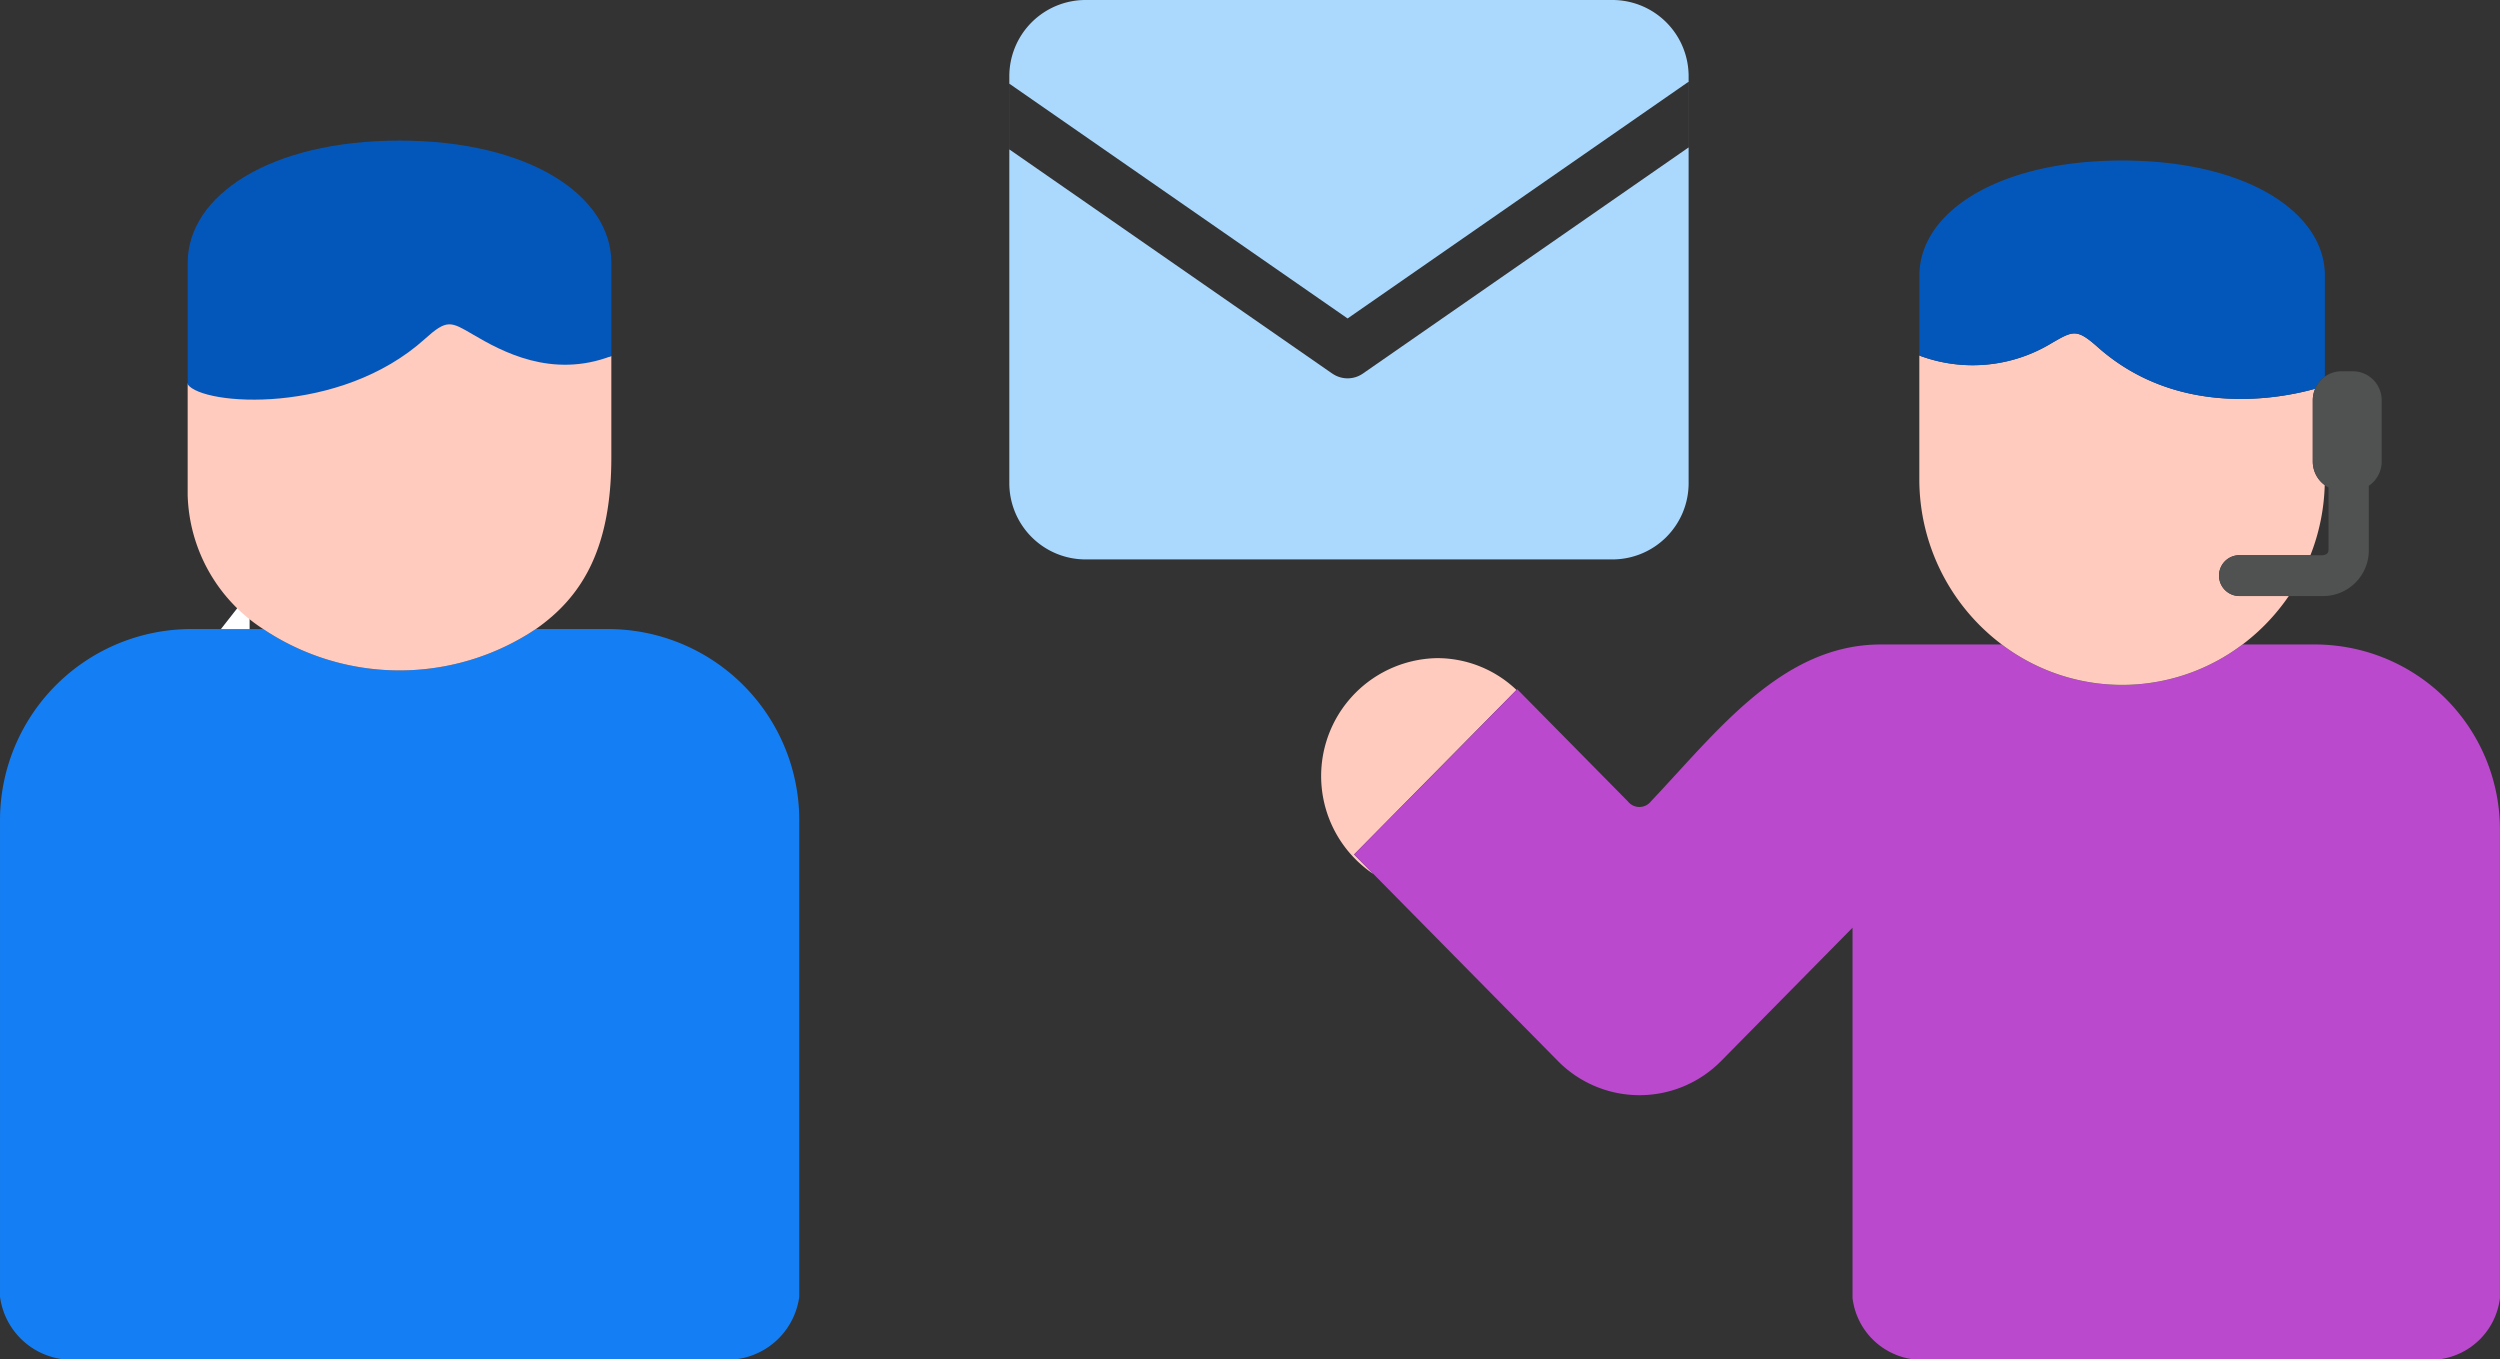
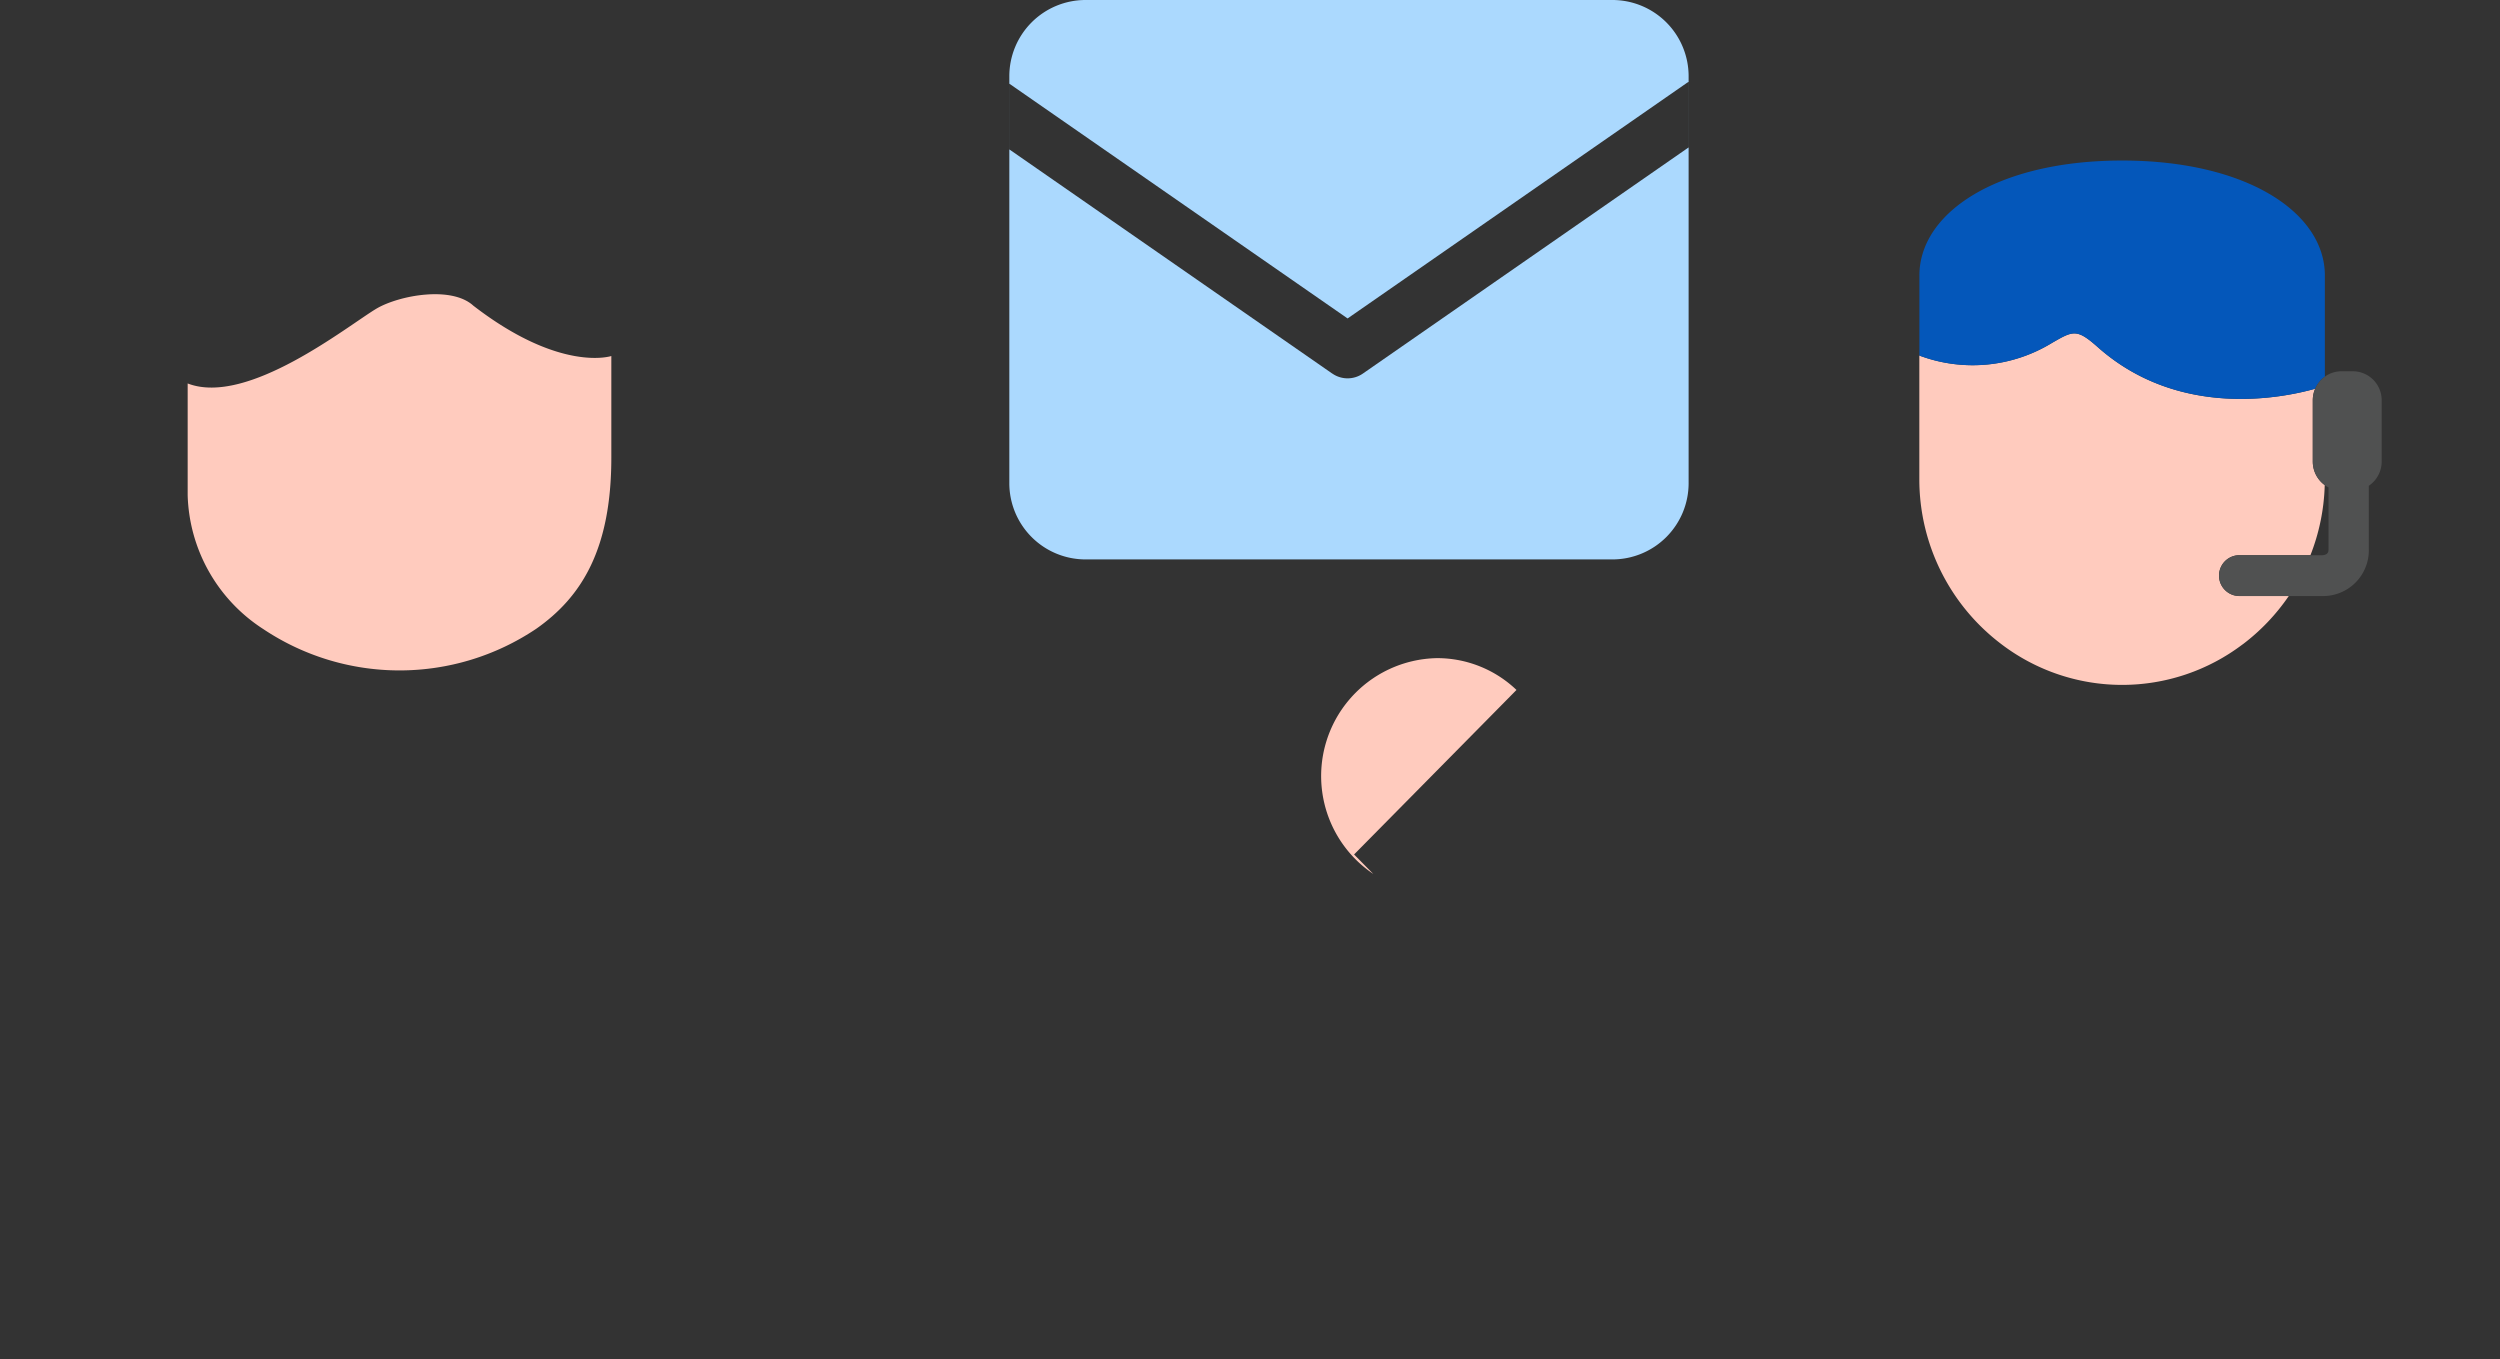
<svg xmlns="http://www.w3.org/2000/svg" width="150.155" height="81.641" viewBox="0 0 150.155 81.641">
  <rect x="0" y="0" width="150.155" height="81.641" fill="#333333" stroke="none" />
-   <path d="M14.321 36.441l-1.129 1.441h1.8v-1.174c0-.391.039-.992.086-1.46h-.028a7.9 7.9 0 01-.729 1.193z" fill="#fff" />
  <path d="M139.857 32.949v-3.672a1.684 1.684 0 01-.229-.142 12.373 12.373 0 01-.859 4.212h.7c.388-.019.388-.23.388-.398z" fill="none" />
  <path d="M91.083 41.44a6.894 6.894 0 00-4.764-1.911 7.084 7.084 0 00-3.835 12.963l-1.155-1.171c3.904-3.951 9.254-9.372 9.754-9.881z" fill="#ffcbbe" />
-   <path d="M139.145 38.709h-4.453a11.974 11.974 0 01-14.465 0h-7.269c-5.93 0-9.851 5.26-13.8 9.423a.88.88 0 01-1.385 0l-6.643-6.734-.042.042c-.5.508-5.855 5.93-9.754 9.881l1.155 1.171 11.089 11.241a6.878 6.878 0 009.789 0l7.9-8.013v22.245a4.22 4.22 0 003.627 3.676h31.63a4.213 4.213 0 003.627-3.676v-28.1a11.117 11.117 0 00-11.006-11.156z" fill="#ba49cd" />
  <path d="M139.636 22.621zm-4.944 16.088a12.416 12.416 0 002.777-2.912h-3a1.226 1.226 0 010-2.451h4.3a12.373 12.373 0 00.859-4.212 1.75 1.75 0 01-.718-1.412V24.04a1.748 1.748 0 01.144-.694c-1.91.542-8.165 1.849-13.06-2.5-1.268-1.126-1.481-.98-2.763-.243a9.126 9.126 0 01-7.952.75v7.435a12.409 12.409 0 004.948 9.917 11.974 11.974 0 0014.465 0z" fill="#ffcbbe" />
  <path d="M123.231 20.607c1.282-.737 1.495-.883 2.763.243 4.895 4.345 11.15 3.038 13.06 2.5a1.757 1.757 0 01.582-.724v-6.077c0-3.8-4.726-6.907-12.178-6.907s-12.175 3.107-12.175 6.907v4.809a9.126 9.126 0 007.948-.751z" fill="#0457ba" />
  <path d="M139.054 23.349a1.748 1.748 0 00-.144.694v3.682a1.75 1.75 0 00.718 1.412 1.684 1.684 0 00.229.142v3.67c0 .169 0 .38-.393.4h-4.993a1.226 1.226 0 000 2.451h4.993a2.749 2.749 0 002.811-2.849v-3.774a1.75 1.75 0 00.773-1.452v-3.682a1.737 1.737 0 00-1.72-1.744h-.7a1.7 1.7 0 00-.995.325 1.757 1.757 0 00-.579.725z" fill="#505151" />
-   <path d="M98.516 6.62a1.183 1.183 0 01.122-.076V4.588a1.781 1.781 0 00-1.774-1.784H65.183a1.78 1.78 0 00-1.773 1.784v2.048l17.539 12.177z" fill="none" />
  <path d="M81.745 21.671a1.389 1.389 0 01-1.584 0L63.414 10.044v18.968a1.78 1.78 0 001.773 1.784h31.677a1.781 1.781 0 001.774-1.784V9.942z" fill="none" />
  <path d="M96.864 0H65.183a4.58 4.58 0 00-4.561 4.588v24.424a4.58 4.58 0 004.561 4.588H96.86a4.58 4.58 0 004.562-4.588V4.588A4.58 4.58 0 0096.864 0zm-16.84 22.442l-19.4-13.468V5.027l20.315 14.1 20.344-14.124a1.493 1.493 0 01.141-.087v3.936L81.857 22.437a1.61 1.61 0 01-1.835 0z" fill="#abd9fe" />
-   <path d="M36.497 37.783h-4.314a14.726 14.726 0 01-16.372 0h-4.31a11.489 11.489 0 00-11.5 11.4v28.7a4.359 4.359 0 003.788 3.756h40.416a4.368 4.368 0 003.8-3.756v-28.7a11.489 11.489 0 00-11.508-11.4z" fill="#147ff4" />
  <path d="M32.183 37.783c2.768-1.933 4.535-4.818 4.535-10.3v-6.1s-3.048 1.019-8.289-3.024c-1.325-1.21-4.478-.613-5.818.178-1.718 1.023-7.751 5.883-11.339 4.494v6.722a9.893 9.893 0 004.539 8.029 14.726 14.726 0 0016.372 0z" fill="#ffcbbe" />
-   <path d="M28.411 20.094c-1.339-.783-1.561-.938-2.886.258-5.114 4.618-13.369 4.01-14.252 2.733v-7.3c0-4.039 4.937-7.34 12.723-7.34s12.723 3.3 12.723 7.34v5.6c-3.588 1.372-6.589-.28-8.308-1.291z" fill="#0457ba" />
</svg>